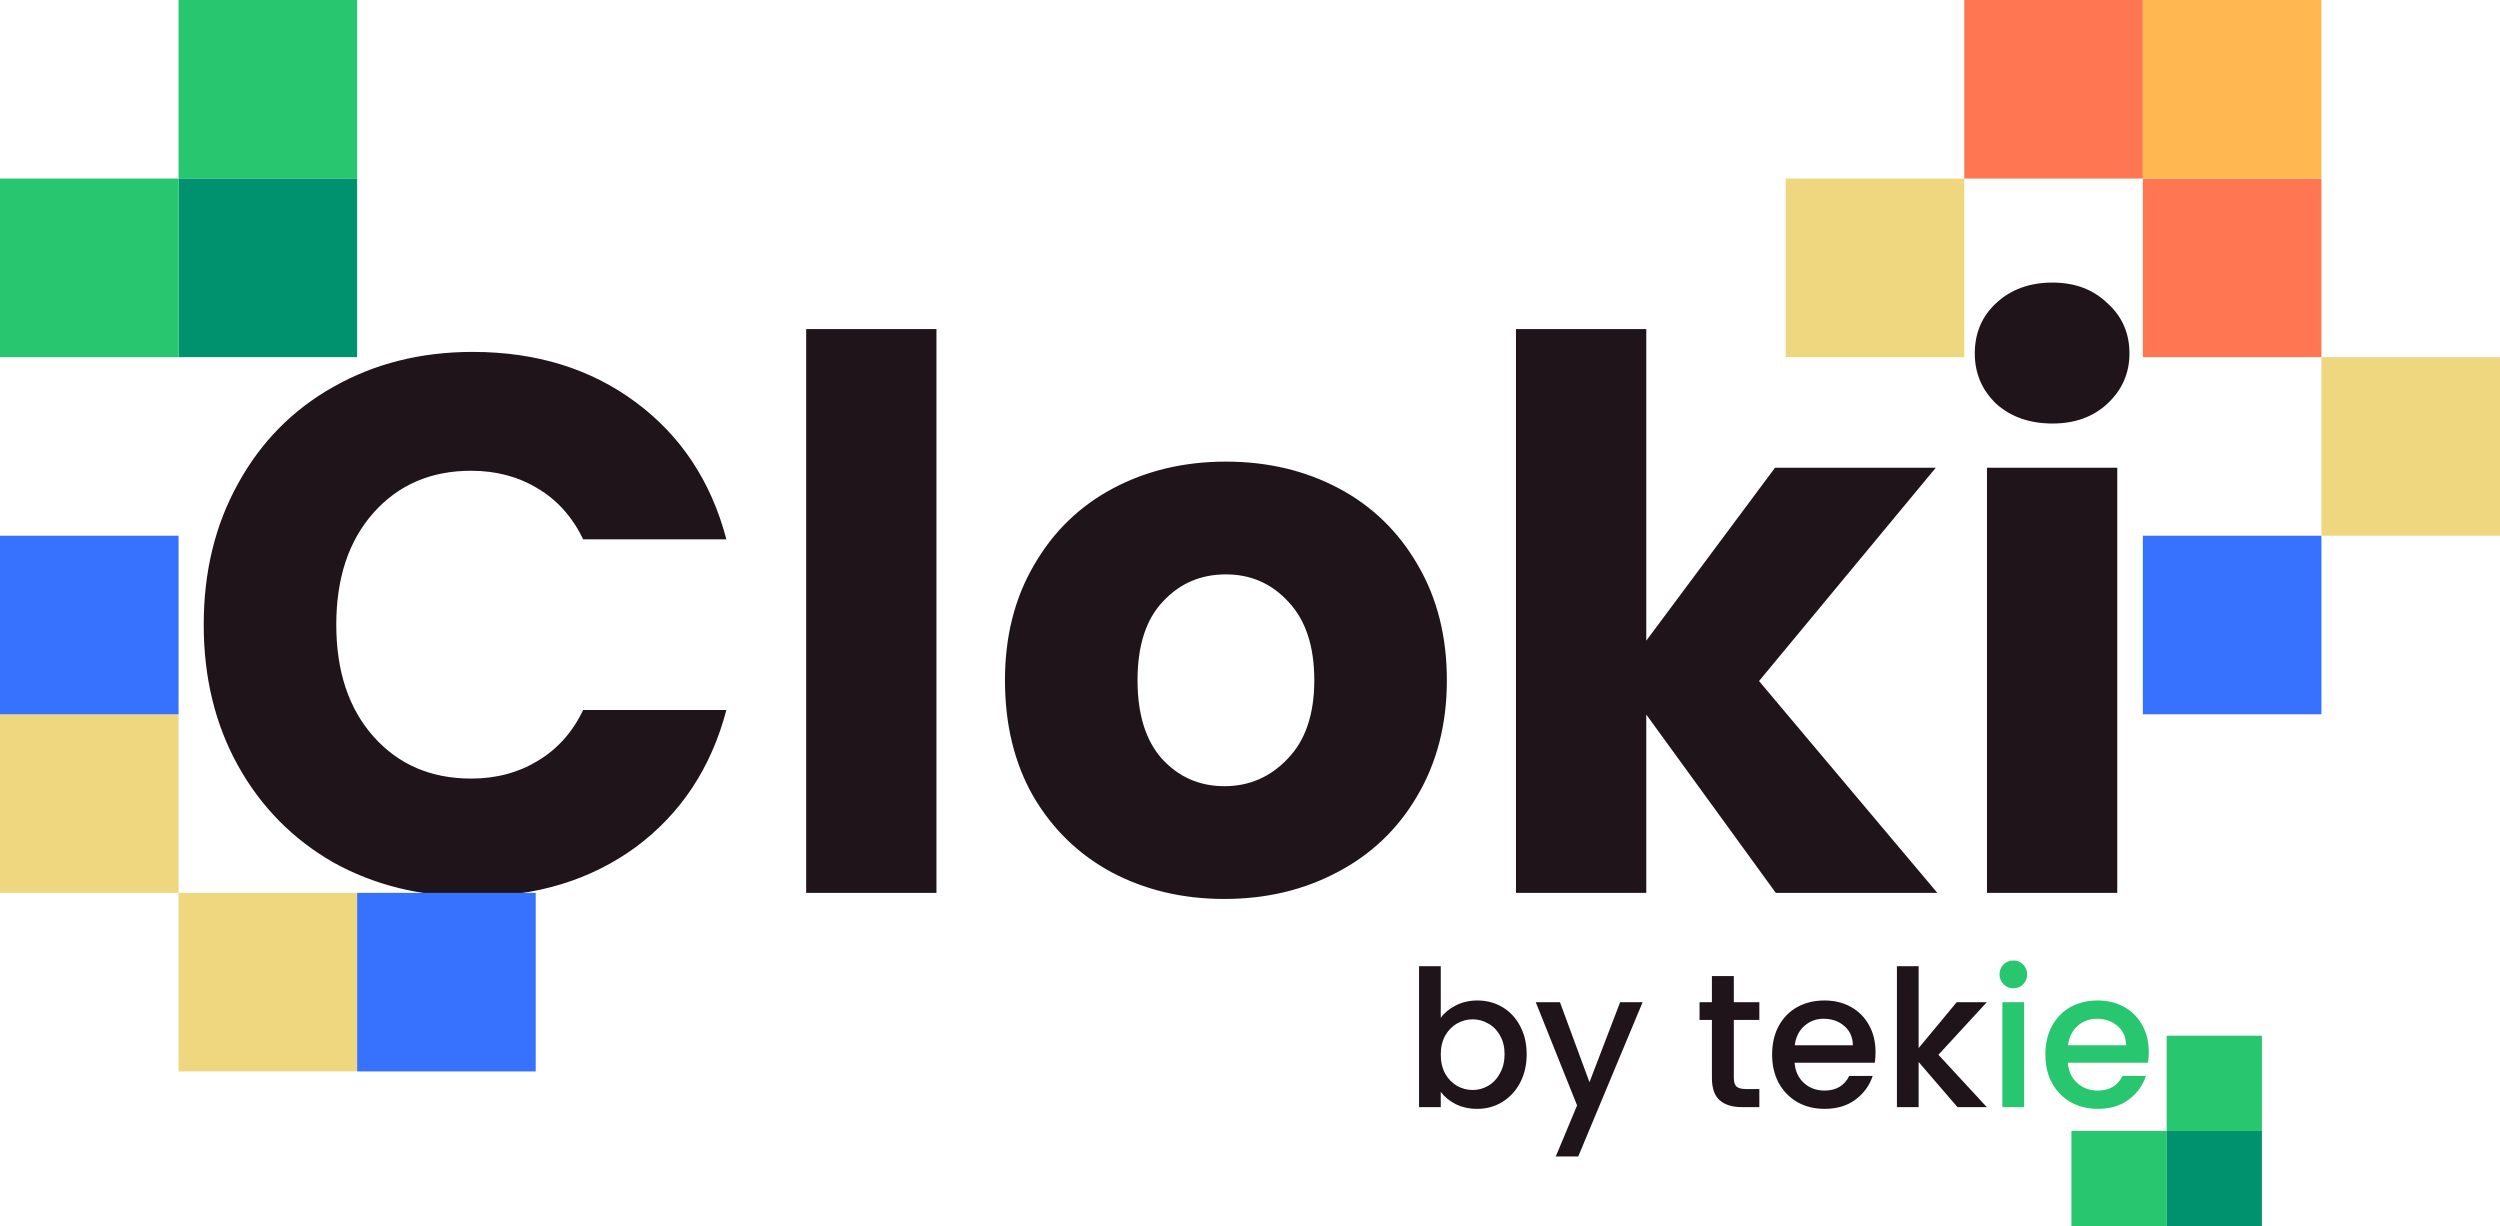
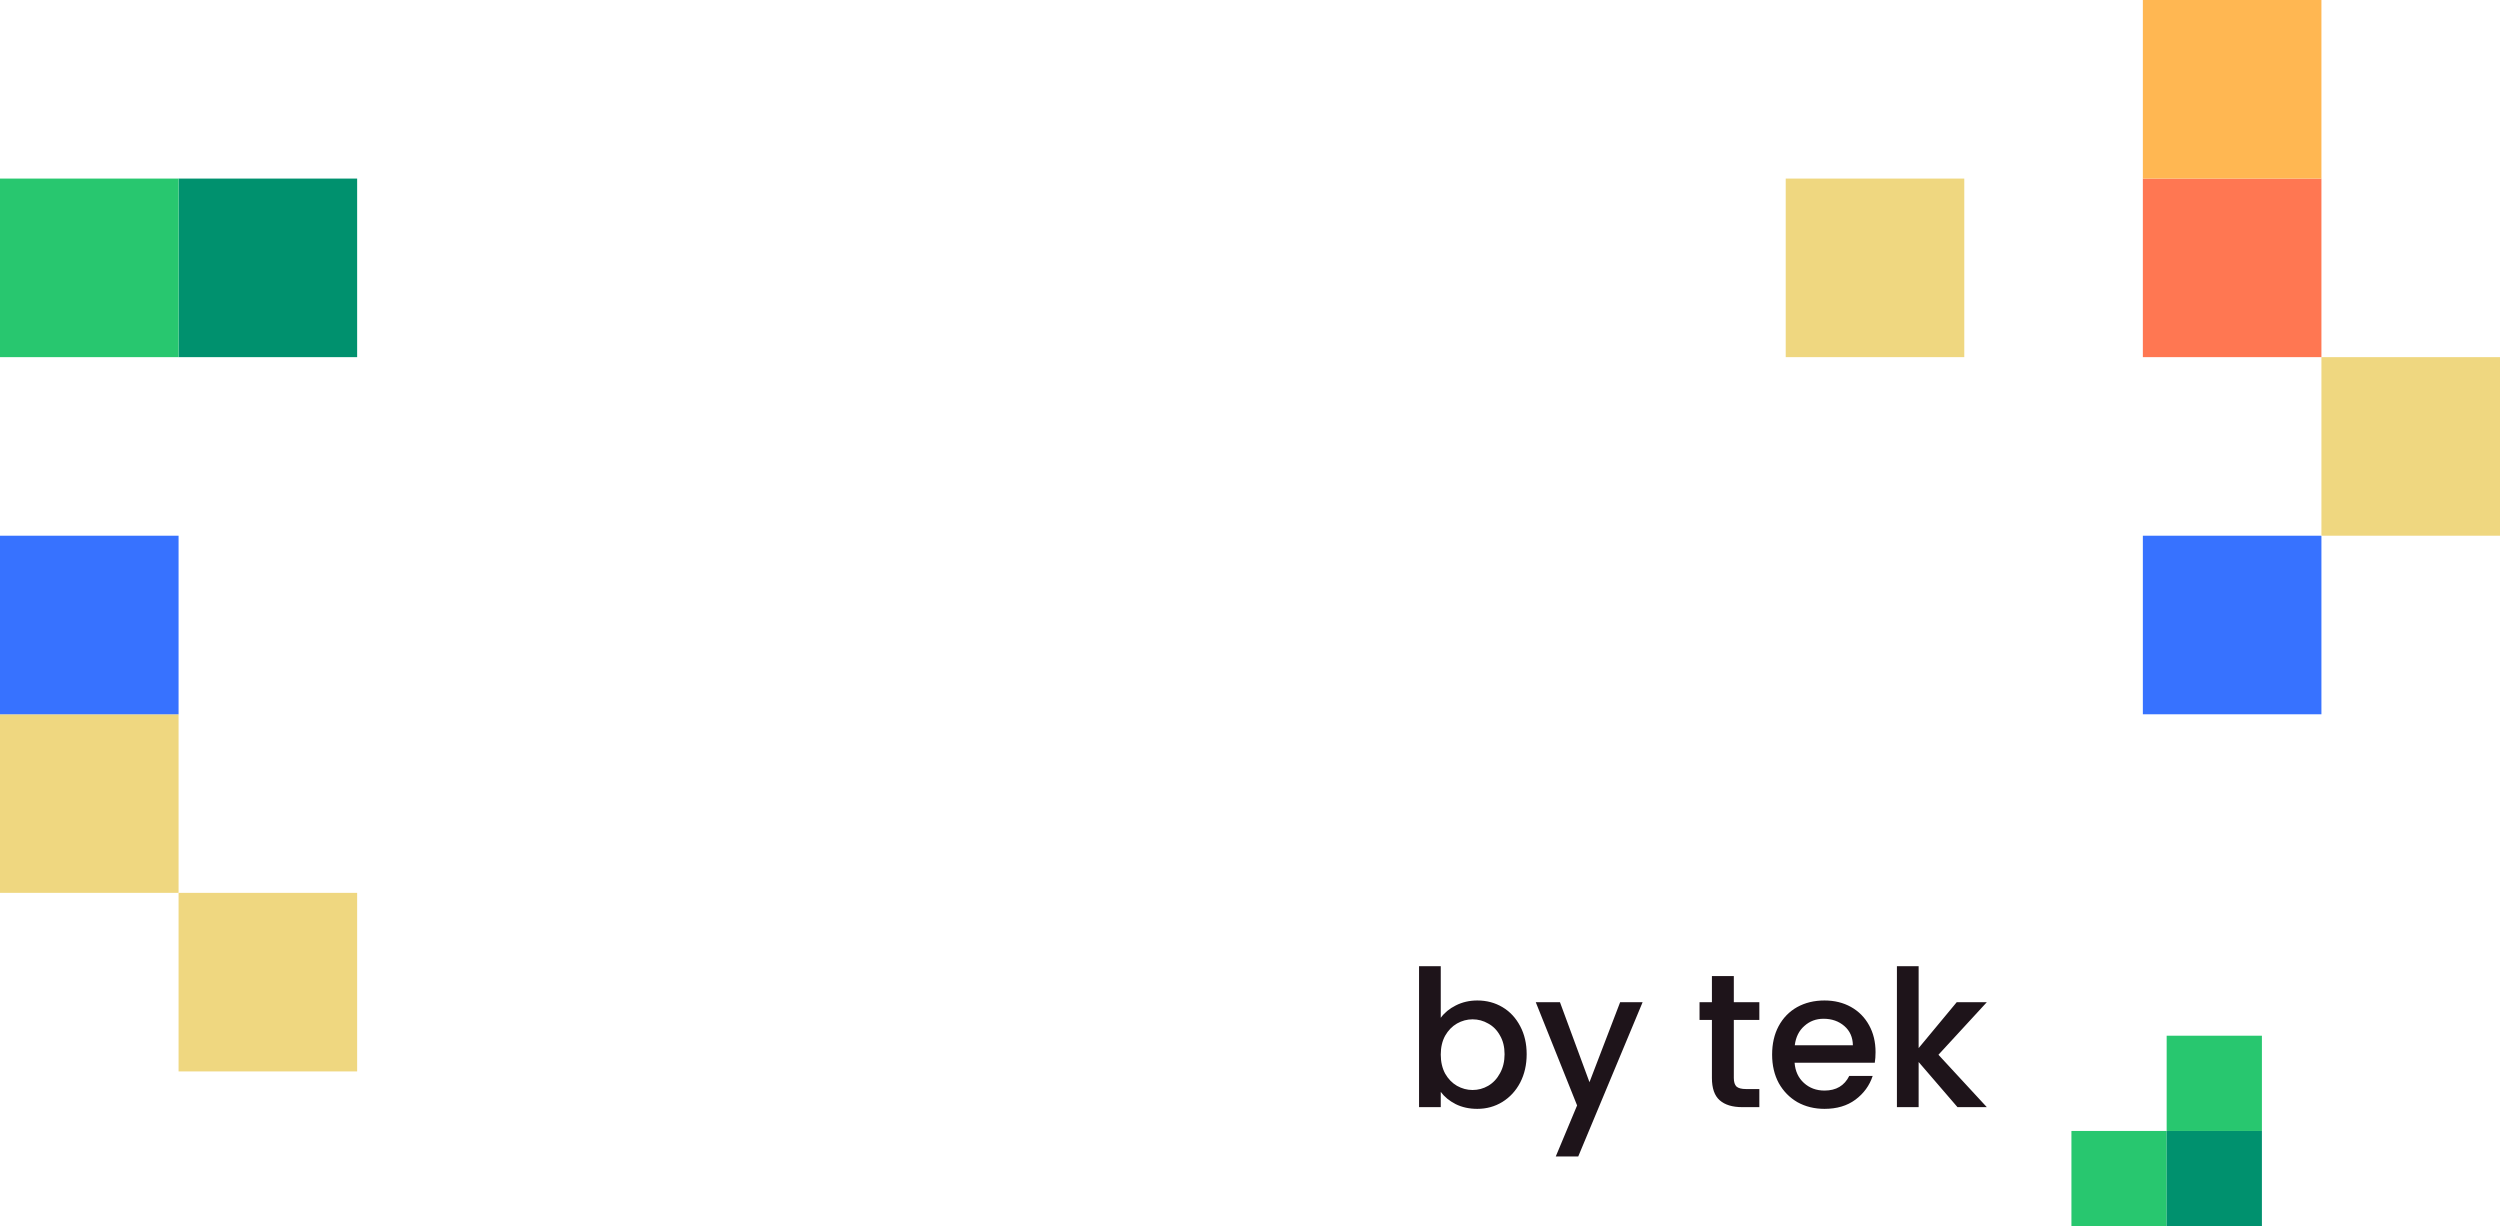
<svg xmlns="http://www.w3.org/2000/svg" width="210" height="103" viewBox="0 0 210 103" fill="none">
-   <path d="M17.112 52.472C17.112 48.035 18.072 44.088 19.992 40.632C21.912 37.133 24.579 34.424 27.992 32.504C31.448 30.541 35.352 29.56 39.704 29.56C45.037 29.56 49.603 30.968 53.4 33.784C57.197 36.6 59.736 40.44 61.016 45.304H48.984C48.088 43.427 46.808 41.997 45.144 41.016C43.523 40.035 41.667 39.544 39.576 39.544C36.205 39.544 33.475 40.717 31.384 43.064C29.293 45.411 28.248 48.547 28.248 52.472C28.248 56.397 29.293 59.533 31.384 61.88C33.475 64.227 36.205 65.4 39.576 65.4C41.667 65.4 43.523 64.909 45.144 63.928C46.808 62.947 48.088 61.517 48.984 59.64H61.016C59.736 64.504 57.197 68.344 53.4 71.16C49.603 73.933 45.037 75.32 39.704 75.32C35.352 75.32 31.448 74.36 27.992 72.44C24.579 70.477 21.912 67.768 19.992 64.312C18.072 60.856 17.112 56.909 17.112 52.472ZM78.662 27.64V75H67.718V27.64H78.662ZM102.849 75.512C99.35 75.512 96.193 74.765 93.377 73.272C90.604 71.779 88.406 69.645 86.785 66.872C85.206 64.099 84.417 60.856 84.417 57.144C84.417 53.475 85.228 50.253 86.849 47.48C88.47 44.664 90.689 42.509 93.505 41.016C96.321 39.523 99.478 38.776 102.977 38.776C106.476 38.776 109.633 39.523 112.449 41.016C115.265 42.509 117.484 44.664 119.105 47.48C120.726 50.253 121.537 53.475 121.537 57.144C121.537 60.813 120.705 64.056 119.041 66.872C117.42 69.645 115.18 71.779 112.321 73.272C109.505 74.765 106.348 75.512 102.849 75.512ZM102.849 66.04C104.94 66.04 106.71 65.272 108.161 63.736C109.654 62.2 110.401 60.003 110.401 57.144C110.401 54.285 109.676 52.088 108.225 50.552C106.817 49.016 105.068 48.248 102.977 48.248C100.844 48.248 99.073 49.016 97.665 50.552C96.257 52.045 95.553 54.243 95.553 57.144C95.553 60.003 96.236 62.2 97.601 63.736C99.009 65.272 100.758 66.04 102.849 66.04ZM149.167 75L138.287 60.024V75H127.343V27.64H138.287V53.816L149.103 39.288H162.607L147.759 57.208L162.735 75H149.167ZM172.41 35.576C170.49 35.576 168.911 35.021 167.674 33.912C166.479 32.76 165.882 31.352 165.882 29.688C165.882 27.981 166.479 26.573 167.674 25.464C168.911 24.312 170.49 23.736 172.41 23.736C174.287 23.736 175.823 24.312 177.018 25.464C178.255 26.573 178.874 27.981 178.874 29.688C178.874 31.352 178.255 32.76 177.018 33.912C175.823 35.021 174.287 35.576 172.41 35.576ZM177.85 39.288V75H166.906V39.288H177.85Z" fill="#1E141A" />
  <path d="M121.024 85.496C121.333 85.069 121.755 84.723 122.288 84.456C122.832 84.179 123.435 84.04 124.096 84.04C124.875 84.04 125.579 84.227 126.208 84.6C126.837 84.973 127.333 85.507 127.696 86.2C128.059 86.883 128.24 87.667 128.24 88.552C128.24 89.437 128.059 90.232 127.696 90.936C127.333 91.629 126.832 92.173 126.192 92.568C125.563 92.952 124.864 93.144 124.096 93.144C123.413 93.144 122.805 93.011 122.272 92.744C121.749 92.477 121.333 92.136 121.024 91.72V93H119.2V81.16H121.024V85.496ZM126.384 88.552C126.384 87.944 126.256 87.421 126 86.984C125.755 86.536 125.424 86.2 125.008 85.976C124.603 85.741 124.165 85.624 123.696 85.624C123.237 85.624 122.8 85.741 122.384 85.976C121.979 86.211 121.648 86.552 121.392 87C121.147 87.448 121.024 87.976 121.024 88.584C121.024 89.192 121.147 89.725 121.392 90.184C121.648 90.632 121.979 90.973 122.384 91.208C122.8 91.443 123.237 91.56 123.696 91.56C124.165 91.56 124.603 91.443 125.008 91.208C125.424 90.963 125.755 90.611 126 90.152C126.256 89.693 126.384 89.16 126.384 88.552ZM137.98 84.184L132.572 97.144H130.684L132.476 92.856L129.004 84.184H131.036L133.516 90.904L136.092 84.184H137.98ZM145.641 85.672V90.552C145.641 90.883 145.715 91.123 145.865 91.272C146.025 91.411 146.291 91.48 146.665 91.48H147.785V93H146.345C145.523 93 144.894 92.808 144.457 92.424C144.019 92.04 143.801 91.416 143.801 90.552V85.672H142.761V84.184H143.801V81.992H145.641V84.184H147.785V85.672H145.641ZM157.546 88.376C157.546 88.707 157.524 89.005 157.482 89.272H150.746C150.799 89.976 151.06 90.541 151.53 90.968C151.999 91.395 152.575 91.608 153.258 91.608C154.239 91.608 154.932 91.197 155.338 90.376H157.306C157.039 91.187 156.554 91.853 155.85 92.376C155.156 92.888 154.292 93.144 153.258 93.144C152.415 93.144 151.658 92.957 150.986 92.584C150.324 92.2 149.802 91.667 149.418 90.984C149.044 90.291 148.858 89.491 148.858 88.584C148.858 87.677 149.039 86.883 149.402 86.2C149.775 85.507 150.292 84.973 150.954 84.6C151.626 84.227 152.394 84.04 153.258 84.04C154.09 84.04 154.831 84.221 155.482 84.584C156.132 84.947 156.639 85.459 157.002 86.12C157.364 86.771 157.546 87.523 157.546 88.376ZM155.642 87.8C155.631 87.128 155.391 86.589 154.922 86.184C154.452 85.779 153.871 85.576 153.178 85.576C152.548 85.576 152.01 85.779 151.562 86.184C151.114 86.579 150.847 87.117 150.762 87.8H155.642ZM162.829 88.6L166.893 93H164.429L161.165 89.208V93H159.341V81.16H161.165V88.04L164.365 84.184H166.893L162.829 88.6Z" fill="#1E141A" />
-   <path d="M169.128 83.016C168.797 83.016 168.52 82.904 168.296 82.68C168.072 82.456 167.96 82.179 167.96 81.848C167.96 81.517 168.072 81.24 168.296 81.016C168.52 80.792 168.797 80.68 169.128 80.68C169.448 80.68 169.72 80.792 169.944 81.016C170.168 81.24 170.28 81.517 170.28 81.848C170.28 82.179 170.168 82.456 169.944 82.68C169.72 82.904 169.448 83.016 169.128 83.016ZM170.024 84.184V93H168.2V84.184H170.024ZM180.499 88.376C180.499 88.707 180.477 89.005 180.435 89.272H173.699C173.752 89.976 174.013 90.541 174.483 90.968C174.952 91.395 175.528 91.608 176.211 91.608C177.192 91.608 177.885 91.197 178.291 90.376H180.259C179.992 91.187 179.507 91.853 178.803 92.376C178.109 92.888 177.245 93.144 176.211 93.144C175.368 93.144 174.611 92.957 173.939 92.584C173.277 92.2 172.755 91.667 172.371 90.984C171.997 90.291 171.811 89.491 171.811 88.584C171.811 87.677 171.992 86.883 172.355 86.2C172.728 85.507 173.245 84.973 173.907 84.6C174.579 84.227 175.347 84.04 176.211 84.04C177.043 84.04 177.784 84.221 178.435 84.584C179.085 84.947 179.592 85.459 179.955 86.12C180.317 86.771 180.499 87.523 180.499 88.376ZM178.595 87.8C178.584 87.128 178.344 86.589 177.875 86.184C177.405 85.779 176.824 85.576 176.131 85.576C175.501 85.576 174.963 85.779 174.515 86.184C174.067 86.579 173.8 87.117 173.715 87.8H178.595Z" fill="#28C76F" />
  <rect y="60" width="15" height="15" fill="#EFD780" />
  <rect x="15" y="75" width="15" height="15" fill="#EFD780" />
-   <rect width="15" height="15" transform="matrix(1 0 0 -1 15 15)" fill="#28C76F" />
  <rect width="15" height="15" transform="matrix(1 0 0 -1 15 30)" fill="#00916E" />
  <rect width="15" height="15" transform="matrix(1 0 0 -1 0 30)" fill="#28C76F" />
  <rect y="45" width="15" height="15" fill="#3772FF" />
  <rect x="150" y="15" width="15" height="15" fill="#EFD780" />
  <rect x="180" y="45" width="15" height="15" fill="#3772FF" />
  <rect x="195" y="30" width="15" height="15" fill="#EFD780" />
  <rect x="180" y="15" width="15" height="15" fill="#FF7752" />
-   <rect x="165" width="15" height="15" fill="#FF7752" />
  <rect x="180" width="15" height="15" fill="#FFB752" />
-   <rect x="30" y="75" width="15" height="15" fill="#3772FF" />
  <rect x="182" y="87" width="8" height="8" fill="#28C76F" />
  <rect x="174" y="95" width="8" height="8" fill="#28C76F" />
  <rect x="182" y="95" width="8" height="8" fill="#00916E" />
</svg>